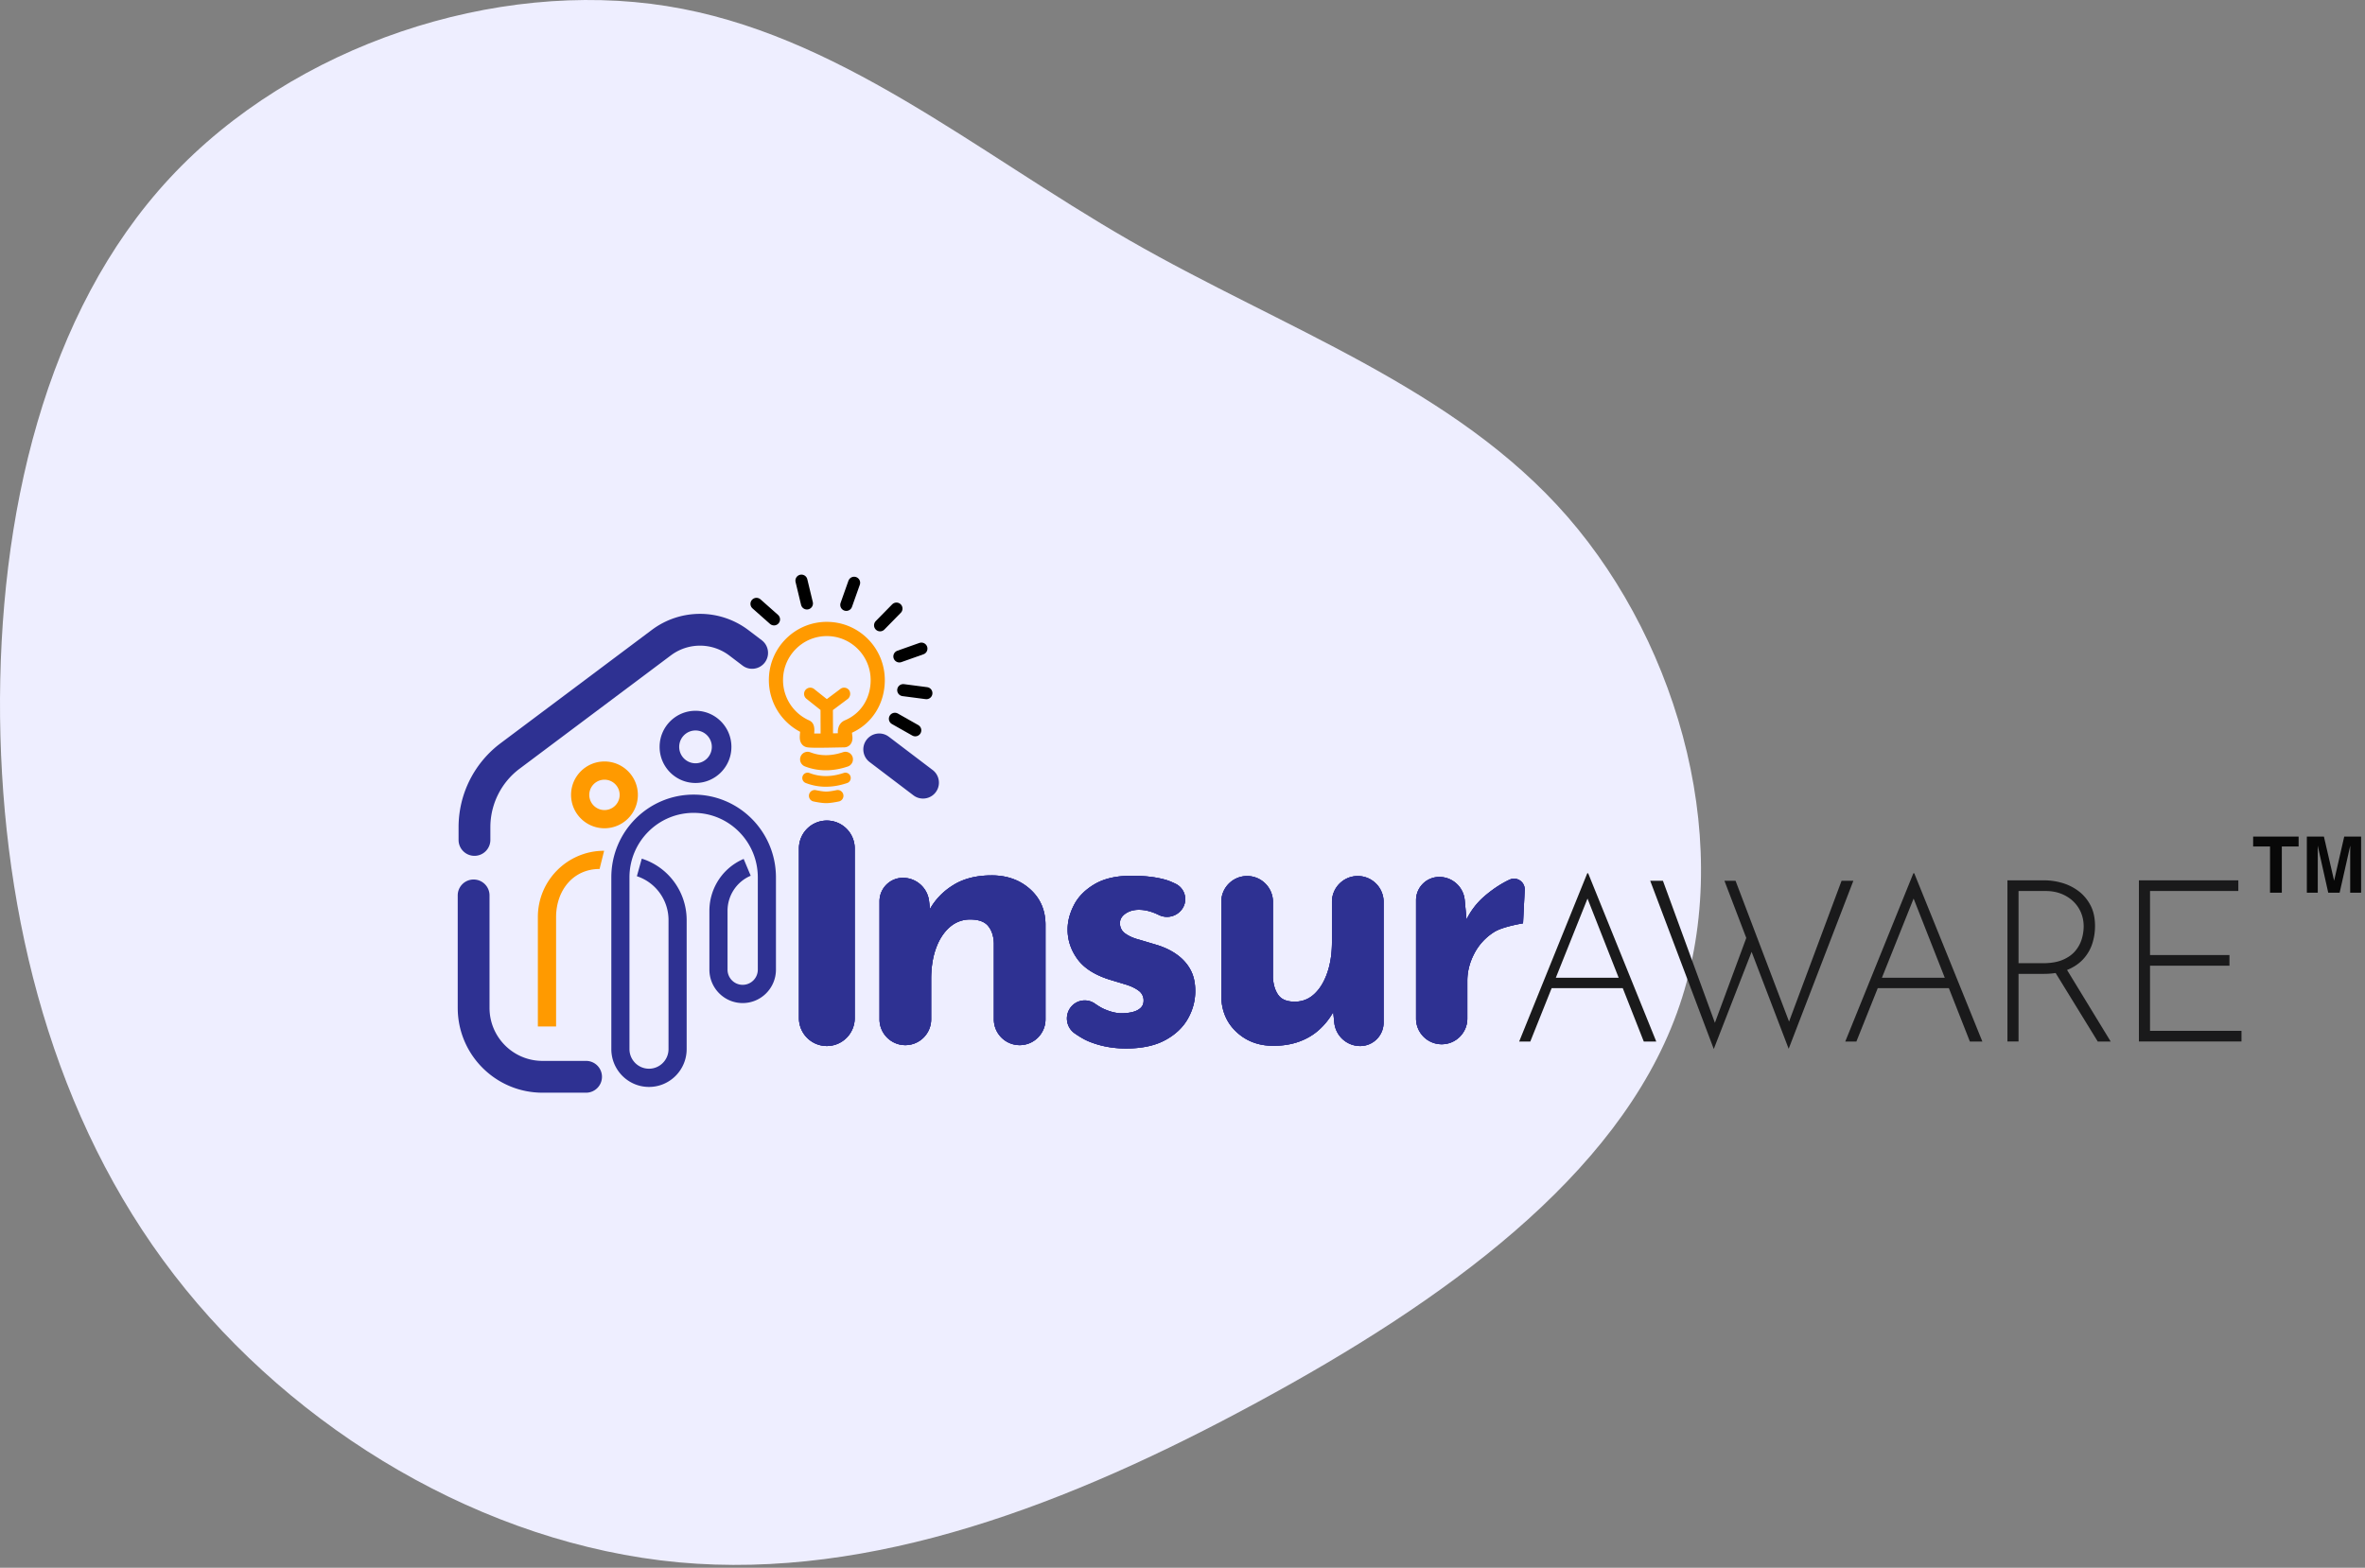
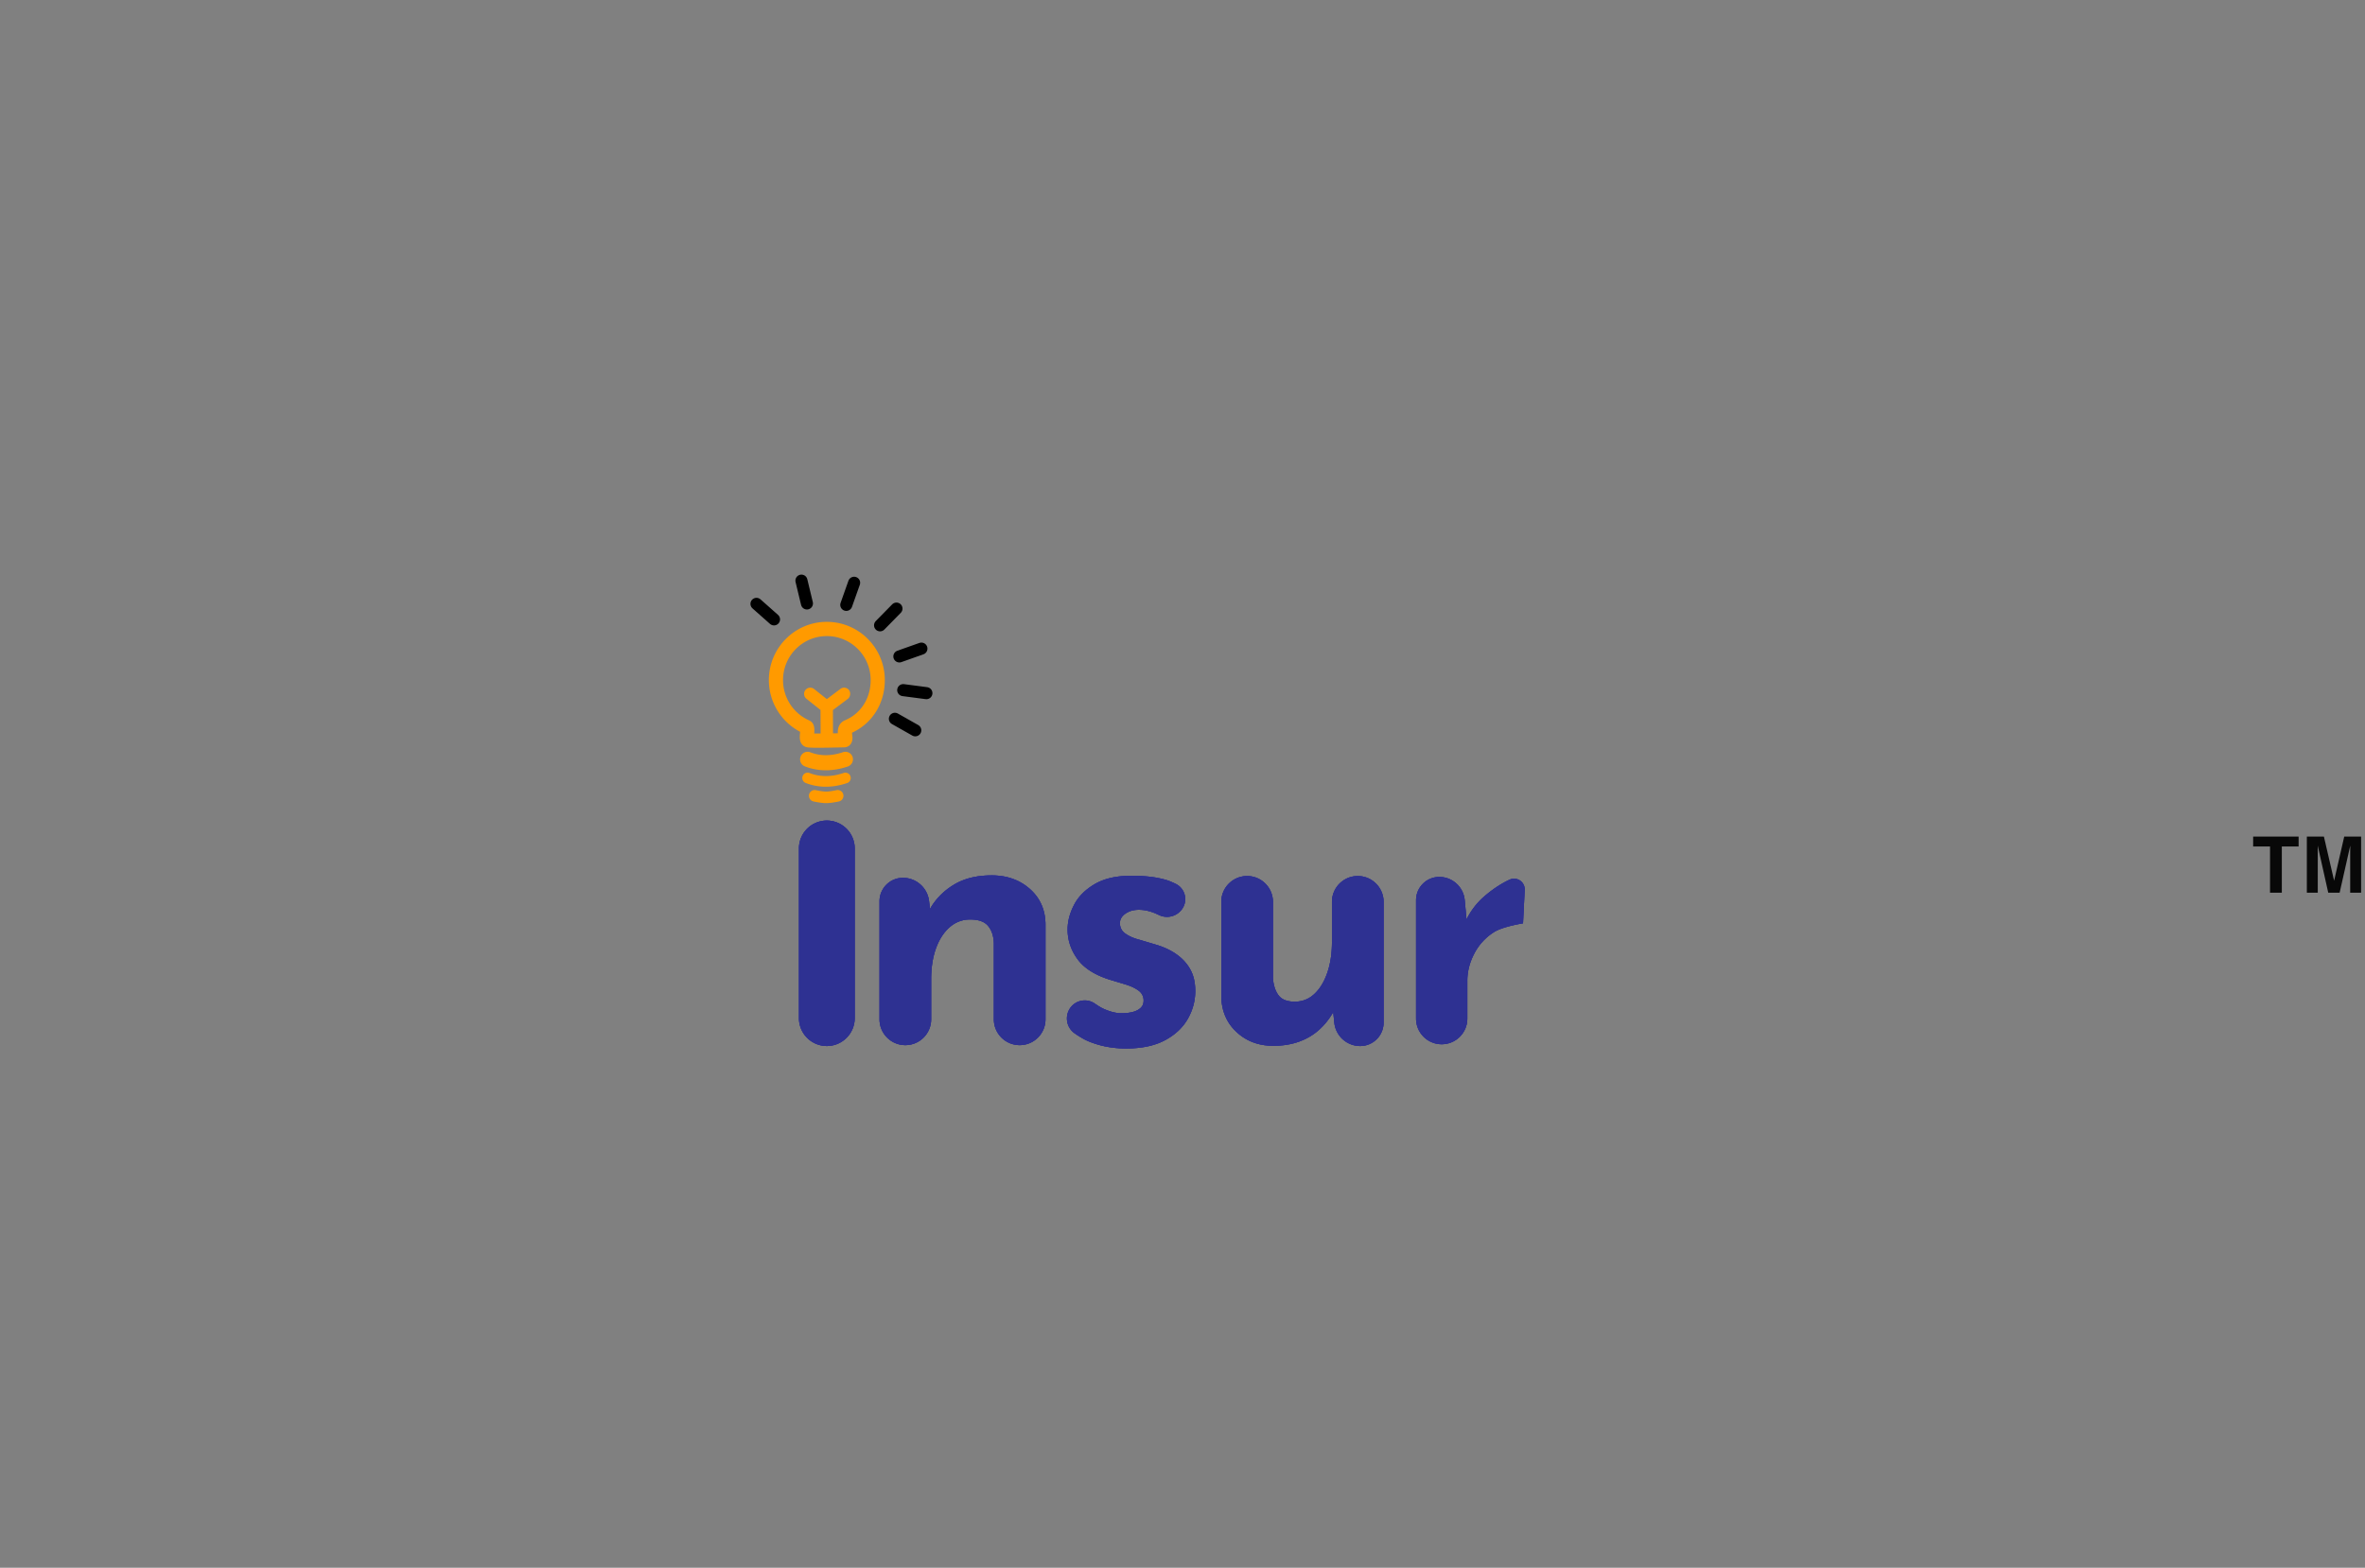
<svg xmlns="http://www.w3.org/2000/svg" xmlns:xlink="http://www.w3.org/1999/xlink" width="374" height="248">
  <rect width="100%" height="100%" fill="#808080" stroke="none" />
  <g fill="none" fill-rule="evenodd">
    <g fill-rule="nonzero">
-       <path d="M26.846 28.169C46.555 6.95 78.467-3.321 105.411.954s48.813 23.044 73.219 37.068 51.405 23.2 69.278 43.742c17.873 20.593 26.674 52.605 17.279 78.464-9.395 25.911-36.934 45.671-66.416 61.624-29.482 16.006-60.8 28.101-91.47 25.286-30.67-2.867-60.692-20.75-79.753-45.462S.388 145.317.01 113.462c-.324-31.907 7.128-64.074 26.836-85.294z" fill="#eef" />
      <path d="M133.364 125.701c.101.495-.216.978-.708 1.08l-.179.036-.174.034-.168.031-.162.028-.079.013-.154.024-.148.022c-.364.051-.675.076-.939.076s-.575-.026-.939-.076l-.148-.022-.154-.024-.079-.013-.162-.028-.168-.031-.174-.034-.179-.036c-.492-.102-.809-.585-.708-1.08a.91.91 0 0 1 1.074-.712l.076.016.148.029.142.027.069.013.134.024.129.022.123.019.117.017.112.015.106.013.051.006.098.01.092.008.086.005.08.003h.019 0l.055.001.074-.001.08-.003.086-.005.092-.008.098-.01.051-.006.106-.013.112-.015.117-.017.123-.019.129-.022.134-.024.211-.04.148-.029.076-.016a.91.91 0 0 1 1.074.712zm1.129-2.901c.148.442-.088.92-.528 1.069-1.142.387-2.265.581-3.364.581a8.71 8.71 0 0 1-3.19-.594c-.432-.169-.647-.658-.479-1.092a.84.84 0 0 1 1.056-.493l.03.011c.821.32 1.68.48 2.583.48.912 0 1.854-.163 2.828-.493a.84.84 0 0 1 1.064.531zm.332-3.066c.21.626-.125 1.304-.748 1.515-1.177.398-2.337.6-3.476.6-1.152 0-2.261-.206-3.317-.618a1.2 1.2 0 0 1-.679-1.547 1.19 1.19 0 0 1 1.539-.682 6.69 6.69 0 0 0 2.456.456c.838 0 1.706-.145 2.604-.437l.113-.037a1.19 1.19 0 0 1 1.507.752zm-4.068-21.364c5.063 0 9.167 4.125 9.167 9.214 0 3.68-1.97 6.835-5.146 8.302h0l-.045.02.003.04.004.049.008.085.032.287.012.112.006.066.005.06.003.055.002.051h0v.096l-.006.095-.005.05-.006.053c-.082.669-.564 1.219-1.332 1.219h0-.076l-2.209.043-.526.008-.523.006-.472.004-.385.001-.274-.001-.25-.003-.228-.005-.156-.005-.144-.006-.09-.005-.085-.005-.117-.009-.072-.007-.067-.007-.062-.008-.058-.008-.053-.009-.025-.005h0l-.046-.01c-.379-.089-.675-.331-.853-.651a1.65 1.65 0 0 1-.194-.631c-.018-.159-.022-.31-.014-.498h0l.006-.106.004-.056h0l.009-.12.025-.299.006-.073-.074-.039a9.22 9.22 0 0 1-4.866-8.029h0l-.001-.11c0-5.088 4.104-9.214 9.167-9.214zm0 2.251c-3.826 0-6.928 3.117-6.928 6.963 0 2.778 1.634 5.256 4.116 6.366h0l.044.02c.531.256.731.71.782 1.245.014.148.016.29.009.461h0l-.006.107-.008.116-.011.132.104.001.367.002h.333l.213-.002-.016-3.723-2.228-1.773a.99.99 0 0 1-.16-1.383c.328-.417.925-.495 1.348-.183l.029.022 2.007 1.597 2.155-1.615c.434-.325 1.034-.236 1.371.201a1.06 1.06 0 0 1-.171 1.356l-.028.022-2.362 1.77.016 3.682.763-.015-.002-.059a2.53 2.53 0 0 1 .093-.832h0l.019-.061a1.77 1.77 0 0 1 1.013-1.099c2.507-1.049 4.066-3.46 4.066-6.355 0-3.846-3.102-6.963-6.928-6.963z" fill="#ff9a00" />
-       <path d="M242.001 164.756l3.375-8.439h11.249l3.322 8.439h1.974l-10.768-26.611h-.144l-10.768 26.611h1.759zm13.975-10.091h-9.938l5.011-12.524 4.927 12.524zm15.04 11.276l5.983-15.369 5.861 15.333 10.229-26.575h-1.866l-8.303 22.27-8.459-22.27h-1.759l3.455 9.042-4.963 13.423-8.218-22.465h-2.01l10.05 26.611zm22.554-1.185l3.375-8.439h11.249l3.322 8.439h1.974l-10.768-26.611h-.144l-10.768 26.611h1.759zm13.975-10.091h-9.938l5.011-12.524 4.927 12.524zm11.666 10.091v-10.702h3.948a12.73 12.73 0 0 0 1.907-.134l.011-.001 6.66 10.836h2.046l-6.899-11.317.08-.032c.915-.383 1.678-.88 2.29-1.49l.222-.234c.646-.718 1.113-1.526 1.4-2.424a9.08 9.08 0 0 0 .431-2.783c0-1.269-.239-2.358-.718-3.268s-1.107-1.658-1.884-2.244-1.639-1.017-2.584-1.293-1.896-.413-2.853-.413h0-5.814v25.497h1.759zm3.84-12.39h-3.84v-11.42h4.307c.909 0 1.735.15 2.477.449s1.376.706 1.902 1.221.927 1.107 1.202 1.778.413 1.389.413 2.155a6.96 6.96 0 0 1-.305 1.993c-.203.682-.544 1.311-1.023 1.885s-1.137 1.041-1.974 1.401-1.89.539-3.158.539h0zm31.419 12.39v-1.688h-14.464v-10.307h12.562v-1.688h-12.562v-10.127h13.962v-1.688h-15.721v25.497h16.223z" fill="#1a1a1b" />
      <path d="M360.847 141.214v-7.309h2.656v-1.573h-7.191v1.573h2.668v7.309h1.867zm5.685 0v-6.12l-.006-.614-.006-.72h0l1.668 7.454h1.801l1.68-7.454-.006.72-.006.726v6.008h1.728v-8.882h-2.668l-1.602 6.984-1.614-6.984h-2.698v8.882h1.728z" fill="#080808" />
-       <path d="M95.538 134.578l-.72 2.882c-4.155 0-6.81 3.334-6.877 7.472l-.001.126v17.316h-2.882v-17.316c0-5.73 4.599-10.386 10.307-10.478l.173-.001zm.052-14.123c2.918 0 5.283 2.365 5.283 5.283s-2.365 5.283-5.283 5.283-5.283-2.365-5.283-5.283 2.365-5.283 5.283-5.283zm0 2.882a2.4 2.4 0 1 0 0 4.803 2.4 2.4 0 1 0 0-4.803z" fill="#ff9a00" />
-       <path d="M109.691 125.697c7.117 0 12.9 5.745 13.015 12.875l.002.216v14.59c0 2.923-2.356 5.293-5.262 5.293-2.877 0-5.215-2.322-5.262-5.205l-.001-.088v-9.297c0-1.604.428-3.138 1.195-4.468a8.87 8.87 0 0 1 4.127-3.699l.098-.042 1.113 2.659c-2.198.931-3.636 3.084-3.664 5.478v.073 9.297c0 1.33 1.072 2.408 2.394 2.408a2.4 2.4 0 0 0 2.394-2.366V138.79c0-5.637-4.543-10.206-10.148-10.206-5.549 0-10.057 4.479-10.147 10.038l-.001.169v27.159c0 1.716 1.383 3.106 3.089 3.106 1.689 0 3.061-1.363 3.088-3.055v-20.452c0-3.16-2.019-5.958-4.998-6.941v-.029l.768-2.753c4.181 1.32 7.04 5.192 7.097 9.589l.001.133v20.4c0 3.309-2.667 5.991-5.957 5.991-3.257 0-5.904-2.629-5.956-5.892l-.001-27.258c0-7.23 5.828-13.091 13.016-13.091zm.297-13.26c3.135 0 5.677 2.556 5.677 5.71s-2.542 5.71-5.677 5.71-5.677-2.556-5.677-5.71 2.542-5.71 5.677-5.71zm0 3.114c-1.425 0-2.58 1.162-2.58 2.595s1.155 2.595 2.58 2.595 2.58-1.162 2.58-2.595-1.155-2.595-2.58-2.595zm8.39-15.858l2.085 1.583c1.106.84 1.322 2.418.482 3.524s-2.416 1.322-3.522.482l-2.085-1.583a7.66 7.66 0 0 0-8.996-.206l-.245.176L82.169 121.6c-2.815 2.109-4.511 5.394-4.618 8.911l-.005.352v2.003c0 1.389-1.125 2.515-2.514 2.515-1.333 0-2.423-1.038-2.508-2.35l-.005-.165v-2.003a16.61 16.61 0 0 1 6.326-13.052l.31-.238 23.928-17.931a12.69 12.69 0 0 1 15.295.05zm22.035 16.745l.147.104 6.927 5.262c1.106.84 1.322 2.418.482 3.524-.803 1.058-2.281 1.302-3.375.586l-.147-.104-6.927-5.262c-1.106-.84-1.322-2.418-.482-3.524.766-1.01 2.148-1.278 3.224-.678l.152.092zM74.9 139.128c1.333 0 2.423 1.038 2.508 2.35l.005.165v17.793c0 4.545 3.614 8.245 8.123 8.38l.256.004h6.89c1.388 0 2.514 1.126 2.514 2.515 0 1.334-1.037 2.425-2.349 2.51l-.165.005h-6.89c-7.299 0-13.235-5.836-13.403-13.098l-.004-.317v-17.793c0-1.389 1.125-2.515 2.514-2.515z" fill="#2e3192" />
    </g>
    <path d="M119.629 95.522l2.773 2.457m19.366-1.708l-2.595 2.646m6.54 3.686l-3.487 1.234m4.276 5.811l-3.666-.479m1.904 6.356l-3.221-1.824m-14.78-21.853l.869 3.611m7.463-3.274l-1.24 3.5" stroke="#000" stroke-width="1.908" stroke-linecap="round" />
    <g fill-rule="nonzero" fill="#2e3192">
      <use xlink:href="#B" />
      <use xlink:href="#B" />
      <use xlink:href="#B" />
    </g>
  </g>
  <defs>
    <path id="B" d="M178.926 138.533c2.139 0 3.947.215 5.425.645.439.128.961.339 1.566.632.097.047.19.1.281.158 1.251.805 1.612 2.473.807 3.724a2.92 2.92 0 0 1-3.765 1.033l-.26-.124c-.914-.41-1.76-.635-2.538-.674-.7-.039-1.293.039-1.779.235s-.865.449-1.138.762-.408.645-.408.997a1.91 1.91 0 0 0 .846 1.759c.603.43 1.371.762 2.304.997l2.742.821c1.244.391 2.314.919 3.208 1.583s1.585 1.456 2.071 2.374.729 2.023.729 3.313c0 1.563-.399 3.039-1.196 4.426s-2.003 2.511-3.617 3.371-3.665 1.29-6.154 1.29c-2.1 0-4.054-.371-5.863-1.114-.649-.267-1.391-.69-2.226-1.27l-.086-.062c-1.272-.955-1.53-2.76-.576-4.033a2.8 2.8 0 0 1 3.839-.622c.542.376.984.642 1.324.798 1.069.489 2.032.733 2.888.733.661 0 1.254-.068 1.779-.205s.943-.352 1.254-.645.467-.674.467-1.143a1.87 1.87 0 0 0-.788-1.583c-.525-.391-1.196-.713-2.013-.967l-2.625-.791c-2.333-.743-4.015-1.827-5.046-3.254s-1.546-2.98-1.546-4.661c0-1.29.34-2.589 1.021-3.899s1.77-2.404 3.267-3.283 3.432-1.319 5.804-1.319zm35.793.047c2.255 0 4.083 1.829 4.083 4.086h0v19.095c0 2.047-1.658 3.706-3.704 3.706-2.105 0-3.871-1.591-4.09-3.686h0l-.175-1.679.036-.064c-.583 1.055-1.322 1.993-2.217 2.814s-1.954 1.456-3.179 1.905-2.596.674-4.113.674c-2.295 0-4.22-.713-5.775-2.14s-2.372-3.273-2.45-5.54h0v-15.086c0-2.256 1.828-4.086 4.083-4.086s4.083 1.829 4.083 4.086h0v12.037c.078 1.133.369 2.042.875 2.726s1.361 1.026 2.567 1.026 2.246-.41 3.121-1.231 1.556-1.945 2.042-3.371.729-3.039.729-4.837h0v-6.35c0-2.256 1.828-4.086 4.083-4.086zm-83.964-8.777a4.41 4.41 0 0 1 4.409 4.411h0v26.841a4.41 4.41 0 0 1-4.409 4.411 4.41 4.41 0 0 1-4.409-4.411h0v-26.841a4.41 4.41 0 0 1 4.409-4.411zm26.063 8.671c2.411 0 4.424.713 6.038 2.14s2.44 3.273 2.479 5.54h0v15.086c0 2.256-1.828 4.086-4.083 4.086s-4.083-1.829-4.083-4.086h0v-12.037c-.039-1.133-.34-2.042-.904-2.726s-1.507-1.026-2.829-1.026a4.79 4.79 0 0 0-3.267 1.231c-.933.821-1.653 1.935-2.158 3.342s-.758 3.029-.758 4.866h0v6.35c0 2.256-1.828 4.086-4.083 4.086s-4.083-1.829-4.083-4.086h0v-18.673c0-2.047 1.658-3.706 3.704-3.706a4.16 4.16 0 0 1 4.132 3.682h0l.144 1.241-.034.06.184-.315c.812-1.336 1.895-2.45 3.25-3.342l.344-.218c1.633-.997 3.636-1.495 6.009-1.495zm70.791.247a4.04 4.04 0 0 1 4.02 3.661h0l.288 3.061-.007.015.147-.289c.654-1.239 1.496-2.322 2.528-3.249l.315-.273c1.283-1.075 2.557-1.905 3.821-2.492h0l.152-.062c.205-.072.423-.104.642-.093a1.69 1.69 0 0 1 1.601 1.77l-.263 5.285s-3.191.507-4.552 1.367a8.8 8.8 0 0 0-3.15 3.4c-.739 1.407-1.108 2.853-1.108 4.339h0v5.969c0 2.24-1.815 4.057-4.054 4.057s-4.054-1.816-4.054-4.057h0v-18.731c0-2.031 1.645-3.677 3.675-3.677z" />
  </defs>
</svg>